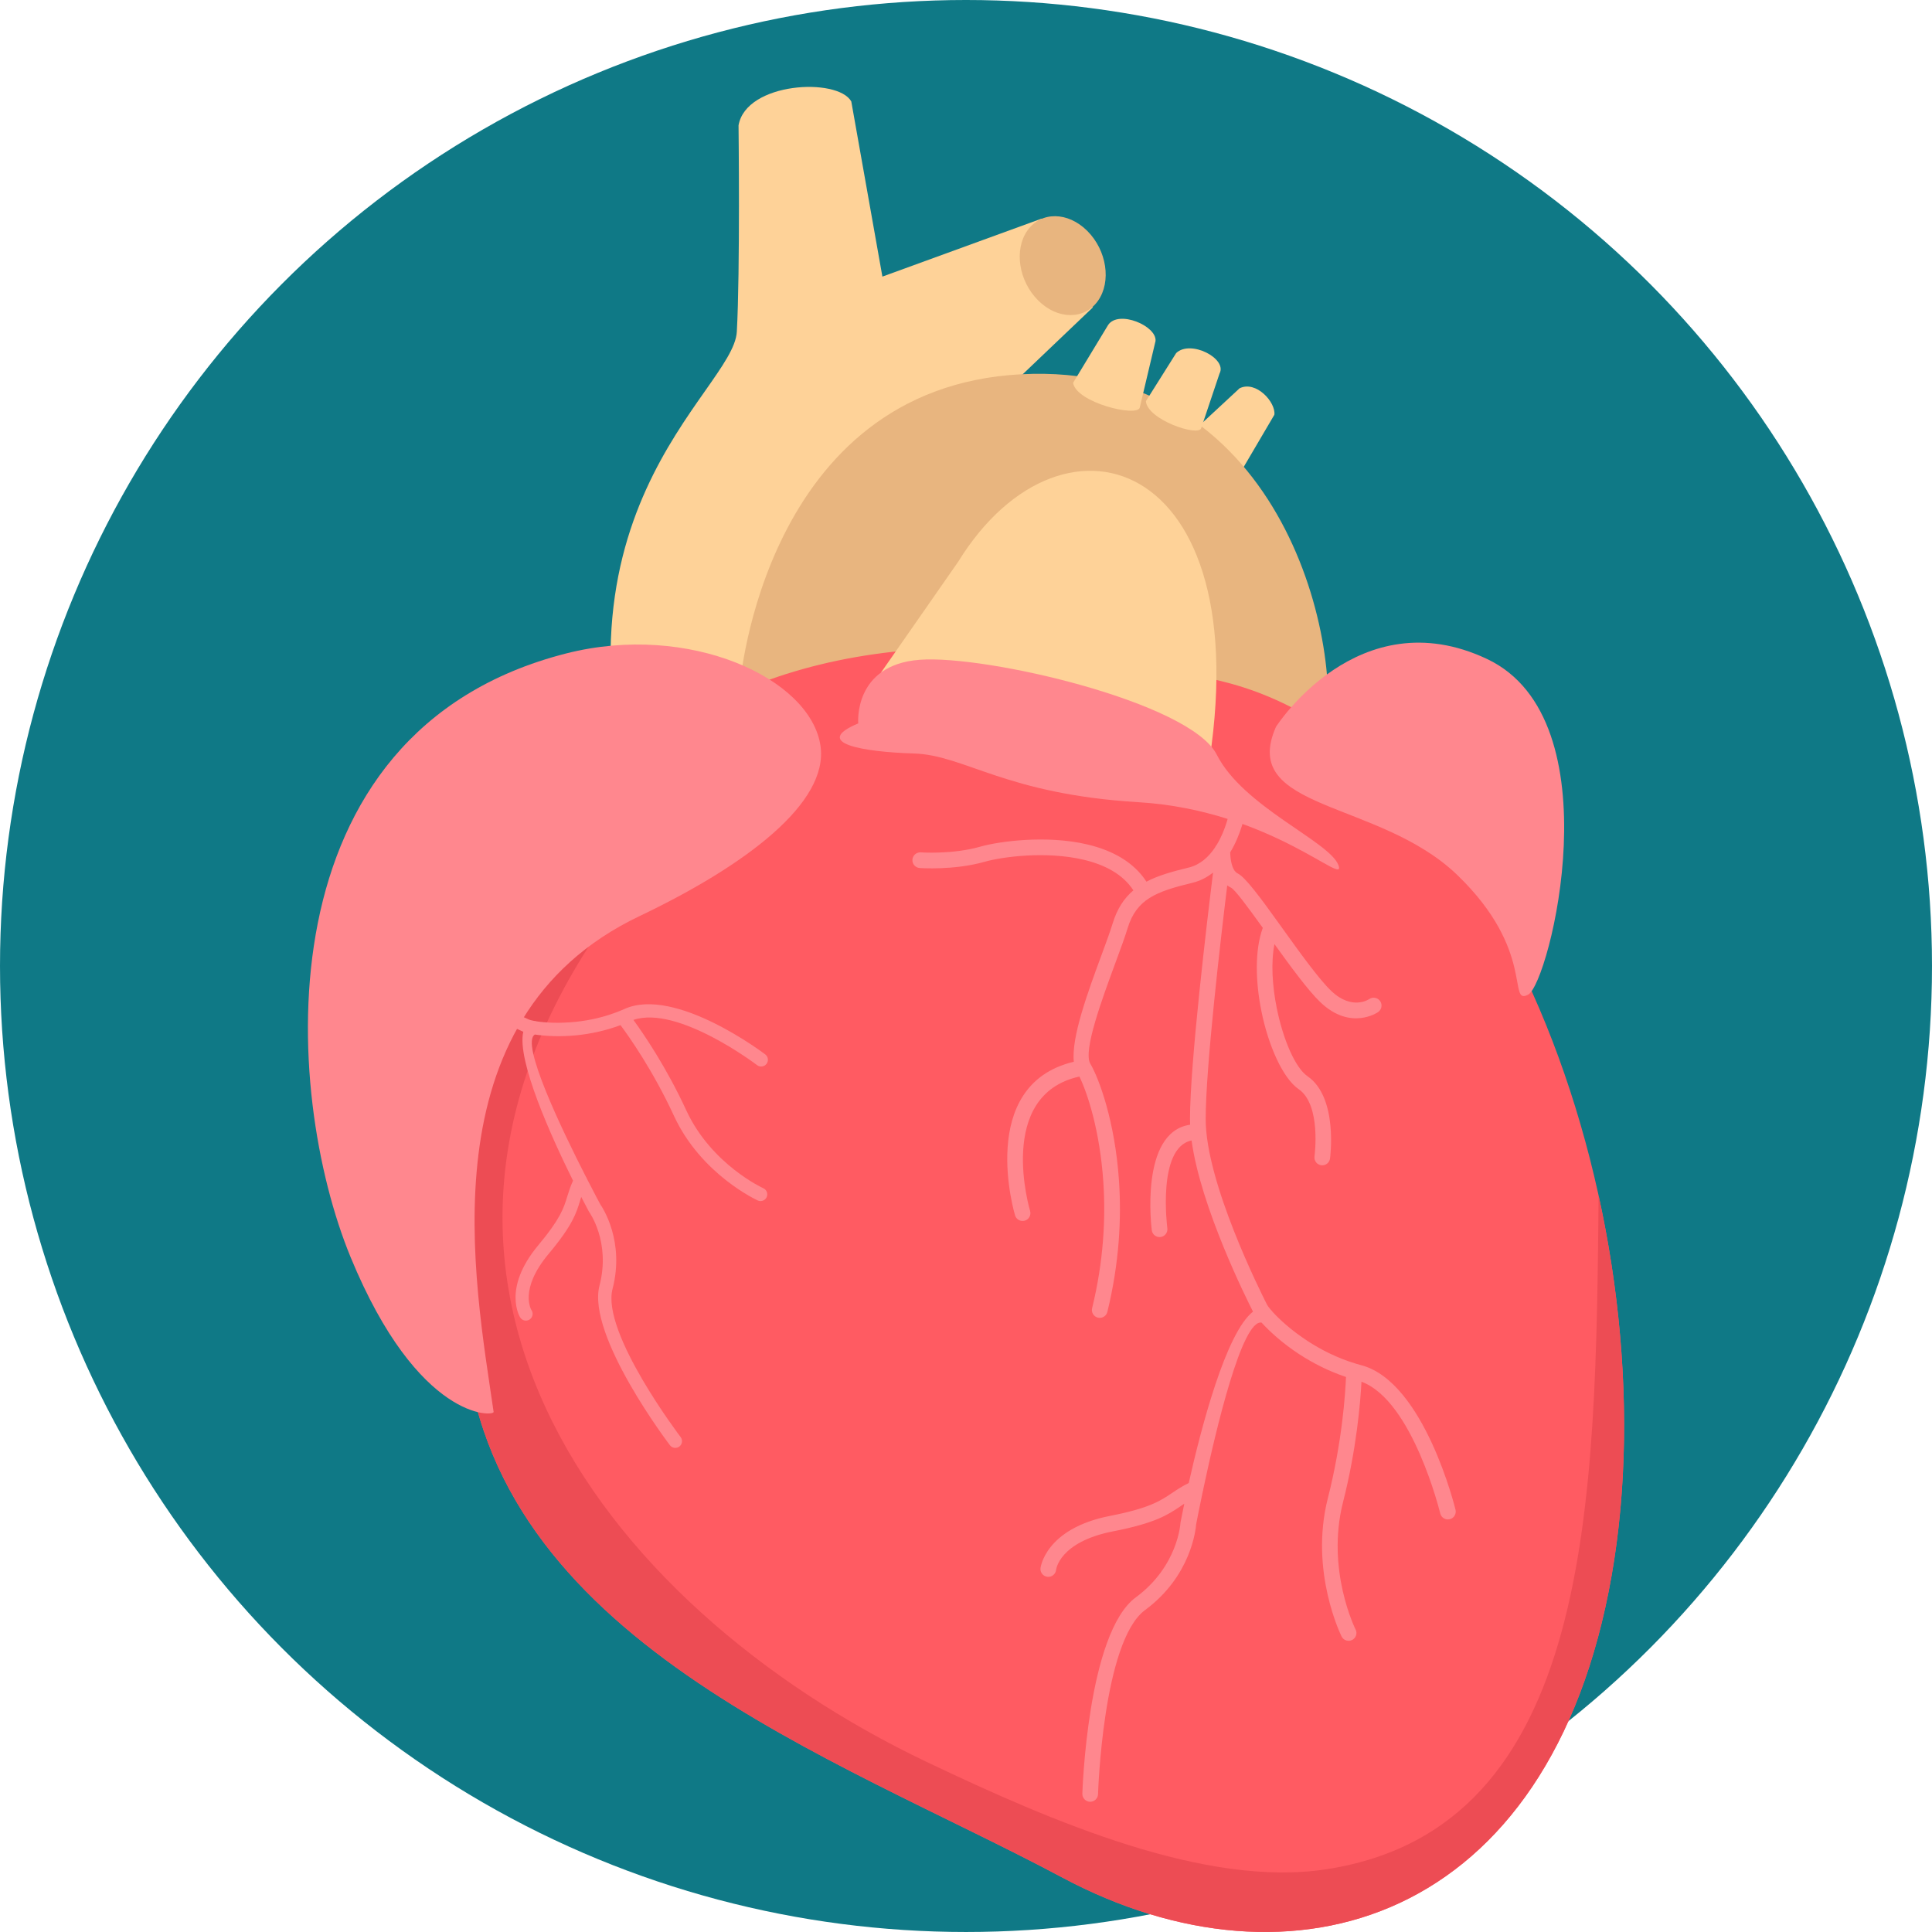
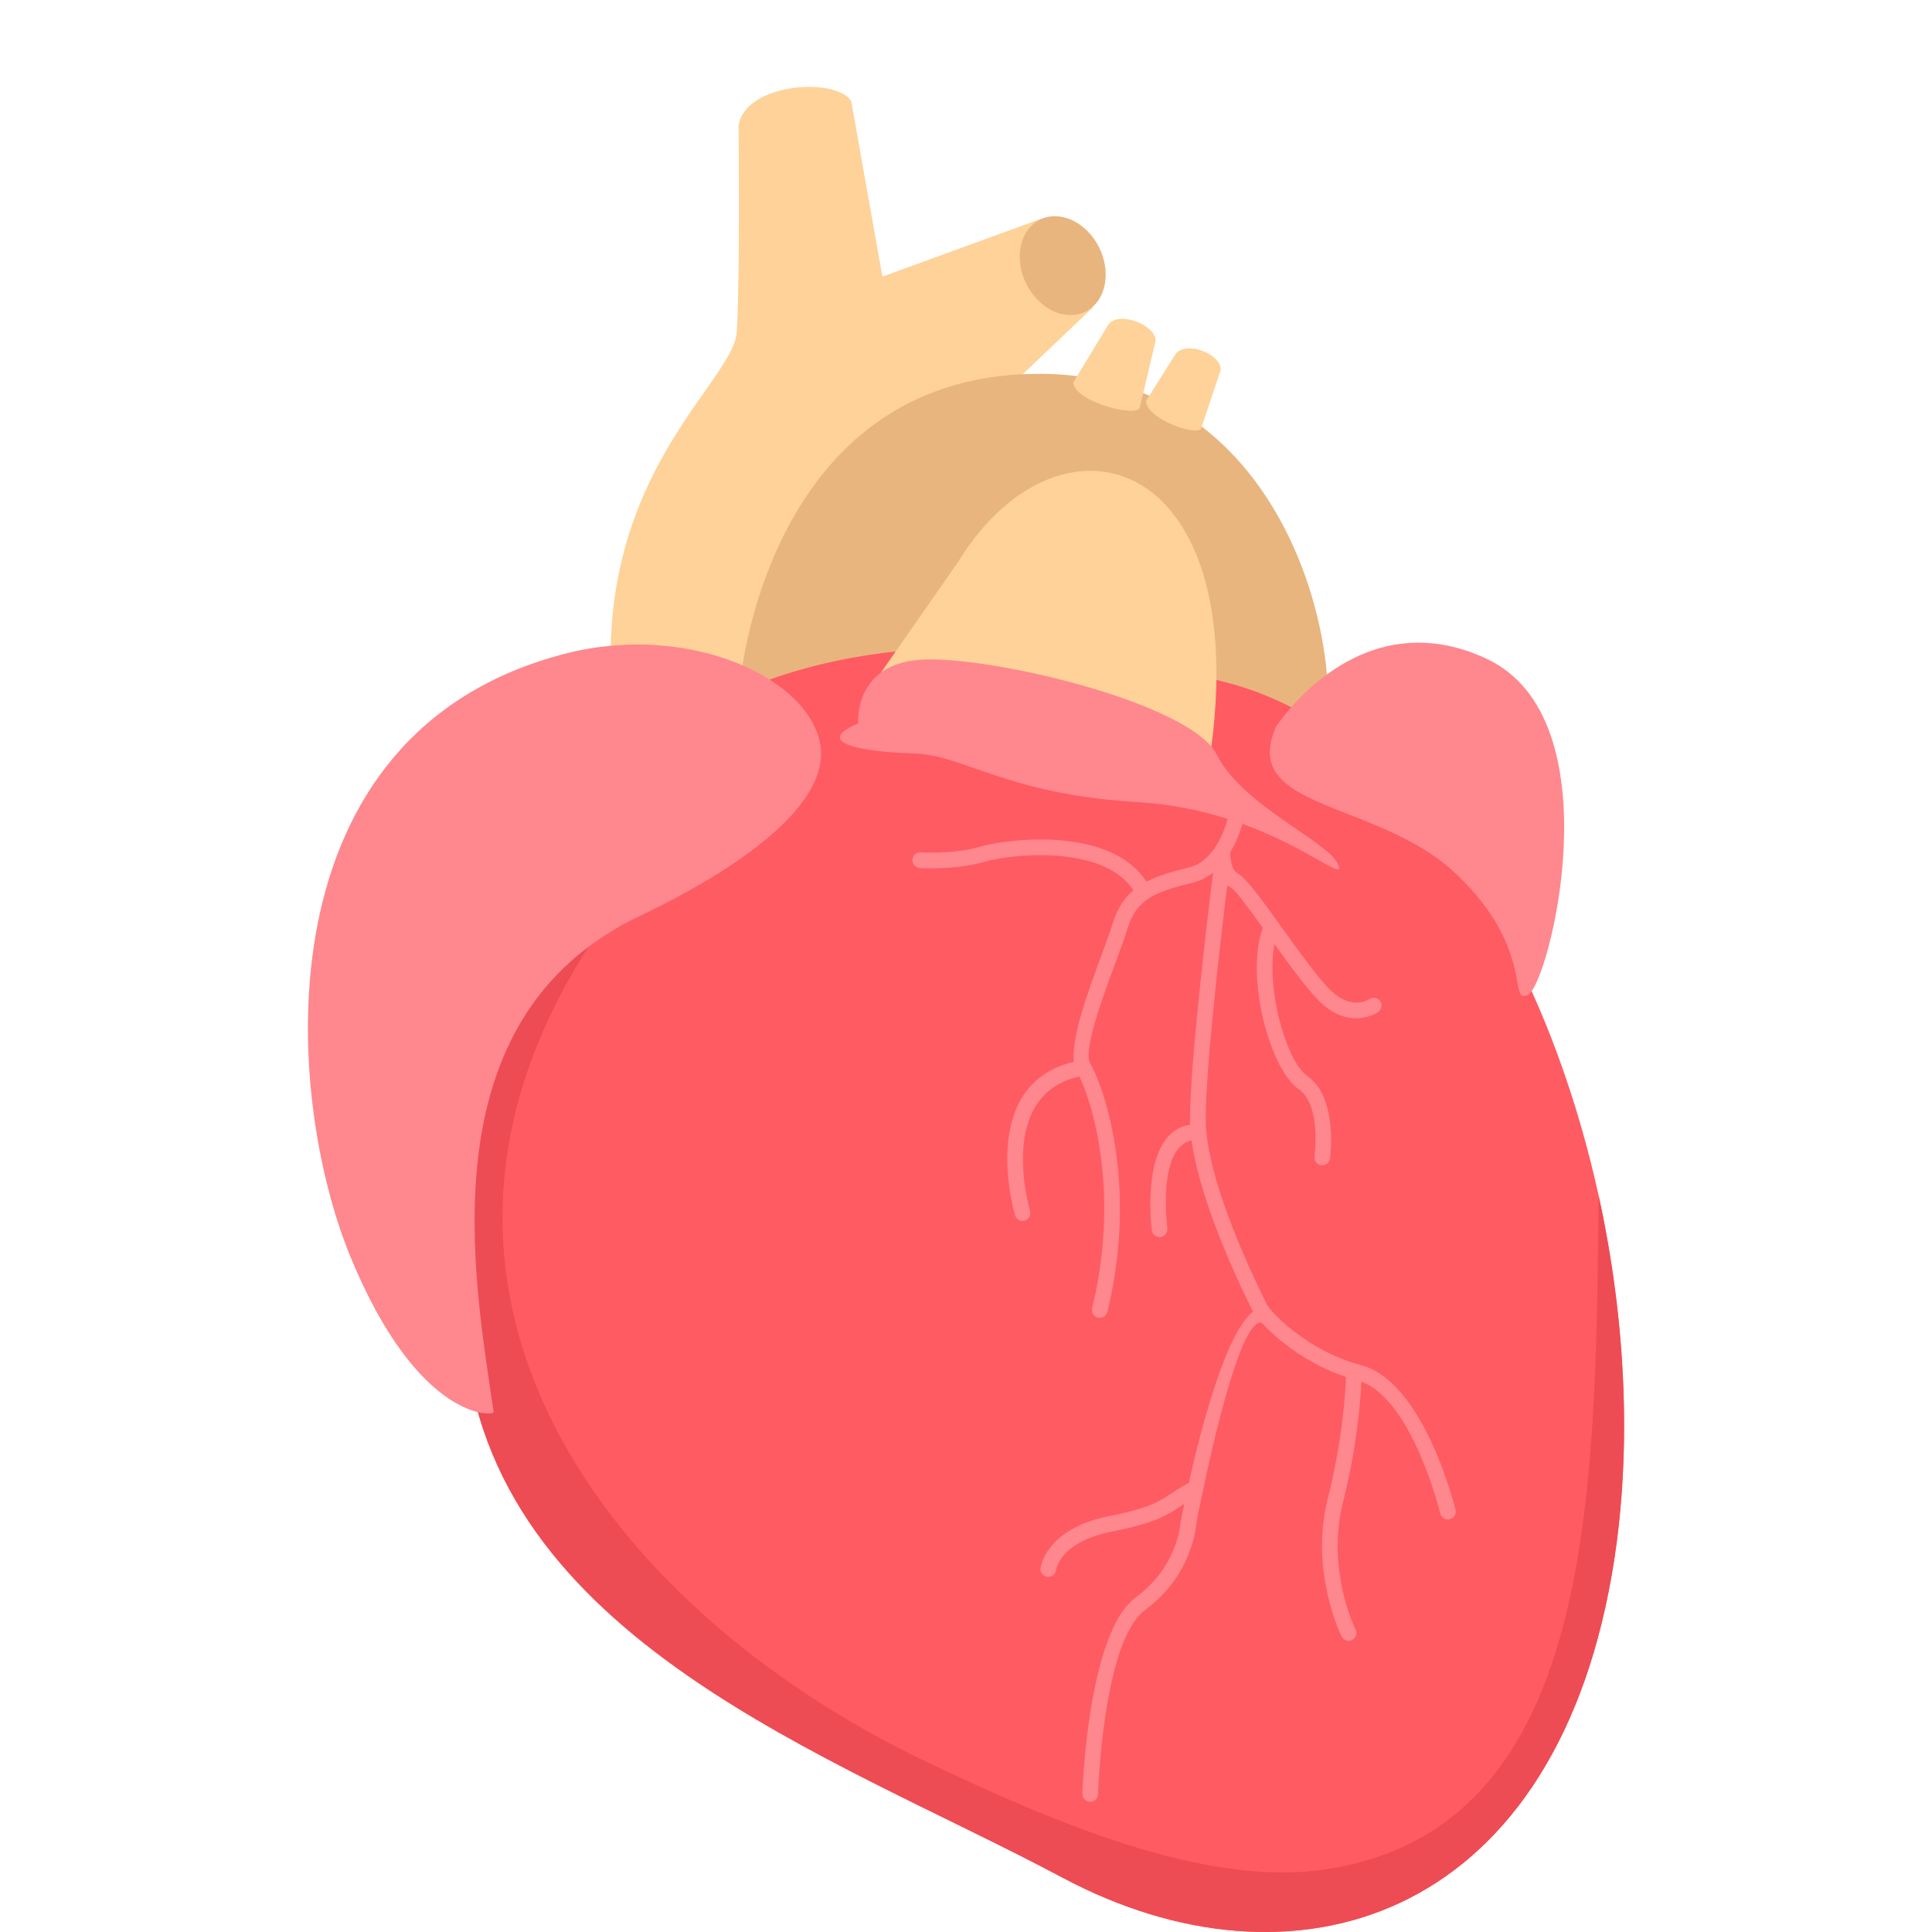
<svg xmlns="http://www.w3.org/2000/svg" version="1.1" id="Layer_1" x="0px" y="0px" viewBox="0 0 512 512" style="enable-background:new 0 0 512 512;" xml:space="preserve">
-   <circle style="fill:#0F7986;" cx="256" cy="255.999" r="255.999" />
  <g>
-     <path style="fill:#FED298;" d="M317.222,113.363l11.279-10.462c4.369-2.157,9.644,3.723,9.219,7.011l-8.319,14.161   c-1.321,2.254-12.664-5.298-12.184-10.715L317.222,113.363z" />
    <path style="fill:#FED298;" d="M249.765,219.922c-17.464-34.044-23.052-67.35-1.483-99.049l41.315-39.393l-13.593-23.533   l-42.16,15.357L225.6,26.885c-3.626-6.42-27.888-5.145-29.879,6.333c0,0,0.439,38.567-0.457,54.709   c-0.891,16.138-55.319,48.801-23.472,139.034c12.771,54.358,77.969-7.03,77.969-7.03L249.765,219.922z" />
  </g>
  <g>
    <path style="fill:#E8B57F;" d="M272.282,61.073c3.598-5.085,10.697-5.034,15.861,0.116c5.164,5.15,6.429,13.446,2.831,18.535   c-3.598,5.085-10.702,5.034-15.861-0.116s-6.424-13.446-2.826-18.531L272.282,61.073z" />
    <path style="fill:#E8B57F;" d="M351.083,196.657c5.413-27.514-12.443-101.095-80.541-97.469   c-68.099,3.63-74.445,82.283-74.445,82.283l38.027,14.466c0,0,13.205-37.929,43.873-39.735   c30.673-1.801,21.644,24.757,21.644,24.757L351.083,196.657z" />
  </g>
  <path style="fill:#FED298;" d="M284.378,101.455l9.302-15.357c2.758-4.023,12.9,0.25,12.549,4.263l-4.176,17.643  c-0.619,2.624-16.84-1.275-17.671-6.545L284.378,101.455z" />
  <path style="fill:#FF5B62;" d="M324.428,180.704C398.8,199.295,443.26,325.41,427.094,417.568  c-16.165,92.158-84.884,112.365-145.514,80.029s-151.976-63.056-158.446-143.084C111.896,215.469,182.779,145.297,324.428,180.704z" />
  <path style="fill:#ED4C54;" d="M423.652,316.856c7.404,33.772,8.965,69.222,3.441,100.707  c-16.165,92.154-84.884,112.365-145.514,80.029s-151.976-63.051-158.442-143.084c-2.42-29.994-1.016-56.783,4.088-79.996  c20.087-24.082,38.617-37.578,38.617-37.578c-75.978,98.255-6.974,188.662,79.697,229.977  c33.712,16.074,74.113,33.329,105.853,28.479C422.382,484.54,422.826,397.887,423.652,316.856z" />
  <g>
    <path style="fill:#FF878E;" d="M338.168,192.579c0,0,21.763-34.031,55.883-17.958s16.545,85.937,10.947,88.953   c-5.593,3.016,2.032-11.607-18.798-31.685c-20.835-20.073-57.988-16.956-48.035-39.315L338.168,192.579z" />
    <path style="fill:#FF878E;" d="M150.074,173.162c-81.401,20.715-75.133,116.406-57.152,160.022   c17.986,43.62,38.059,42.187,37.892,40.996c-4.951-34.364-18.6-104.097,38.617-131.376c28.258-13.469,50.225-30.059,48.007-45.158   C214.811,179.739,182.651,164.871,150.074,173.162z" />
  </g>
  <path style="fill:#FED298;" d="M233.484,178.224l20.415-29.311c28.128-45.661,82.186-27.145,65.253,60.478  C319.153,209.391,279.229,171.032,233.484,178.224z" />
  <path style="fill:#FF878E;" d="M227.443,191.715c0,0-1.381-15.51,16.253-16.863c17.635-1.353,71.767,11.288,78.754,25.126  c6.988,13.838,29.777,22.955,32.23,29.242c2.452,6.286-17.75-14.503-53.023-16.632c-35.273-2.125-46.012-12.508-59.513-12.91  c-13.501-0.402-27.131-2.762-14.701-7.967L227.443,191.715L227.443,191.715z" />
  <path style="fill:#FED298;" d="M303.676,106.31l8.022-12.743c3.825-3.654,13.625,1.496,11.492,5.413l-4.868,14.508  C317.551,115.787,304.022,111.21,303.676,106.31z" />
  <g>
    <path style="fill:#FF878E;" d="M359.253,431.83c0.513,1.025,0.097,2.273-0.928,2.786c-1.025,0.513-2.273,0.097-2.786-0.928   c-0.023-0.046-8.595-17.186-3.649-36.631c3.825-15.034,4.642-27.878,4.813-32.146c-4.725-1.58-8.873-3.746-12.341-6   c-4.512-2.937-7.939-6.115-10.027-8.402c-5.164-0.961-12.096,28.318-15.427,44.003c-0.005,0.263-0.06,0.522-0.162,0.758   c-0.988,4.697-1.631,8.036-1.76,8.725c-0.088,1.169-1.275,13.653-13.524,22.678c-11.224,8.268-12.466,48.687-12.471,48.798   c-0.032,1.146-0.993,2.046-2.143,2.014c-1.146-0.037-2.046-0.993-2.014-2.143c0.005-0.12,1.293-42.544,14.161-52.025   c11.251-8.291,11.833-19.685,11.838-19.717c0.009-0.116,0.028-0.222,0.051-0.328c0.079-0.406,0.411-2.143,0.961-4.772l-0.887,0.591   l-0.111,0.079c-3.353,2.259-6.595,4.448-17.875,6.651c-14.295,2.795-15.094,10.175-15.094,10.194   c-0.116,1.141-1.141,1.972-2.282,1.856c-1.141-0.116-1.972-1.141-1.856-2.282c0.005-0.028,1.132-10.479,18.434-13.866   c10.448-2.042,13.348-3.995,16.341-6.013l0.12-0.074c1.284-0.863,2.6-1.742,4.397-2.633c3.266-14.526,9.838-39.818,17.025-45.407   l-0.042-0.093l-0.042-0.083c-1.487-2.951-13.759-27.366-16.193-45.186c-9.219,1.884-6.429,23.2-6.42,23.26   c0.143,1.136-0.661,2.18-1.801,2.323c-1.136,0.143-2.18-0.661-2.323-1.796c-0.009-0.074-3.408-26.017,10.157-27.962   c-0.019-0.499-0.032-0.988-0.032-1.469c0-14.808,4.559-52.825,6.115-65.36c-1.543,1.234-3.343,2.199-5.445,2.707   c-4.721,1.141-8.549,2.236-11.409,4.041c-2.688,1.695-4.614,4.12-5.797,8.018c-0.707,2.327-1.838,5.39-3.109,8.841   c-3.737,10.119-8.748,23.718-6.771,27.052l0.005,0.009l0.009,0.014l0.023,0.042c2.153,3.63,6.508,15.044,7.57,31.038   c0.665,9.962,0.074,21.763-3.09,34.664c-0.267,1.113-1.395,1.801-2.508,1.529c-1.113-0.267-1.801-1.395-1.533-2.508   c3.044-12.429,3.617-23.8,2.974-33.408c-0.914-13.708-4.25-23.69-6.342-27.976c-22.29,4.914-13.094,35.514-13.066,35.606   c0.323,1.104-0.309,2.259-1.408,2.582c-1.104,0.323-2.259-0.309-2.582-1.408c-0.028-0.102-10.393-34.539,15.579-40.705   c-0.716-6.429,3.765-18.586,7.224-27.966c1.28-3.464,2.415-6.549,3.039-8.609c1.201-3.958,3.039-6.748,5.519-8.845   c-2.809-4.346-7.704-6.813-13.126-8.101c-10.027-2.383-21.713-0.78-26.295,0.527c-8.115,2.318-17.149,1.658-17.172,1.658   c-1.146-0.065-2.028-1.044-1.963-2.19c0.065-1.146,1.044-2.023,2.19-1.963c0.023,0,8.383,0.605,15.805-1.51   c4.951-1.418,17.579-3.146,28.396-0.577c6.36,1.51,12.152,4.494,15.625,9.852c3.095-1.631,6.813-2.674,11.228-3.742   c3.053-0.739,5.307-2.872,6.942-5.307c0.097-0.245,0.241-0.471,0.42-0.656c2.587-4.203,3.431-8.988,3.436-9.011   c0.194-1.132,1.271-1.893,2.401-1.705c1.132,0.194,1.898,1.271,1.705,2.401c-0.005,0.023-0.947,5.326-3.94,10.272   c0.009,0.295,0.032,0.693,0.074,1.141c0.018,0.097,0.028,0.199,0.032,0.295c0.185,1.547,0.661,3.547,1.884,4.129   c1.995,0.951,6.078,6.508,10.66,12.882l0.028,0.042l0.028,0.042l0.005,0.009l0.956,1.33c4.716,6.572,9.857,13.727,13.112,16.831   c5.589,5.326,10.082,2.157,10.092,2.153c0.956-0.638,2.254-0.378,2.891,0.577c0.638,0.956,0.378,2.254-0.577,2.891   c-0.019,0.014-7.224,5.062-15.269-2.61c-3.178-3.025-7.764-9.275-12.175-15.404c-0.965,4.827-0.591,11.015,0.596,16.914   c1.668,8.277,4.863,15.824,8.171,18.101c8.194,5.644,5.958,21.74,5.953,21.786c-0.143,1.136-1.183,1.944-2.323,1.796   c-1.136-0.143-1.94-1.183-1.796-2.323c0.005-0.037,1.88-13.662-4.194-17.842c-4.171-2.872-8.022-11.478-9.88-20.705   c-1.57-7.797-1.779-16.184,0.378-22.041c-3.977-5.524-7.39-10.161-8.447-10.665c-0.351-0.167-0.679-0.365-0.974-0.596   c-1.788,14.609-5.714,48.285-5.714,61.961c0,16.821,14.554,45.767,16.156,48.959l0.046,0.088l0.065,0.12   c0.13,0.258,0.457,0.716,0.965,1.321c0.18,0.148,0.332,0.323,0.457,0.522c1.728,1.926,4.923,4.914,9.4,7.829   c3.51,2.282,7.769,4.461,12.655,5.939c0.097,0.023,0.194,0.051,0.291,0.088c0.402,0.12,0.808,0.236,1.22,0.341   c16.752,4.443,24.927,38.192,24.95,38.285c0.277,1.113-0.402,2.245-1.515,2.522c-1.113,0.277-2.245-0.402-2.526-1.515   c-0.023-0.083-7.27-29.879-20.881-34.923c-0.272,5.312-1.271,17.694-4.886,31.916c-4.568,17.967,3.303,33.708,3.326,33.749   L359.253,431.83L359.253,431.83z" />
-     <path style="fill:#FF878E;" d="M202.289,314.893c0.891,0.406,1.293,1.459,0.887,2.36c-0.406,0.891-1.464,1.293-2.355,0.887   c-0.042-0.019-15.011-6.813-22.221-22.442c-5.575-12.082-11.968-21.089-14.156-24.027c-4.004,1.501-7.935,2.296-11.464,2.67   c-4.596,0.48-8.591,0.213-11.219-0.181c-3.963,2.153,7.233,25.407,13.492,37.656c0.139,0.18,0.241,0.378,0.3,0.591   c1.875,3.667,3.257,6.236,3.538,6.762c0.573,0.826,6.526,9.792,3.238,22.415c-3.011,11.574,17.99,39.181,18.05,39.259   c0.596,0.785,0.443,1.903-0.341,2.499c-0.78,0.596-1.903,0.443-2.499-0.341c-0.065-0.083-22.119-29.047-18.664-42.321   c3.021-11.602-2.749-19.51-2.762-19.533c-0.056-0.083-0.102-0.162-0.143-0.25c-0.167-0.314-0.887-1.654-1.935-3.704l-0.272,0.873   l-0.028,0.116c-1.011,3.316-1.995,6.526-8.323,14.082c-8.018,9.584-4.559,14.937-4.549,14.951c0.54,0.822,0.304,1.93-0.517,2.471   c-0.826,0.54-1.93,0.309-2.471-0.517c-0.014-0.019-4.909-7.598,4.795-19.195c5.862-7.006,6.739-9.875,7.644-12.836l0.037-0.116   c0.388-1.271,0.789-2.563,1.51-4.134c-5.672-11.45-14.951-31.851-13.186-39.458l-0.079-0.042l-0.074-0.032   c-1.007-0.457-4.882-2.199-9.898-4.79c0.3-1.187,0.628-2.351,0.947-3.519c5.247,2.73,9.376,4.591,10.411,5.057l0.079,0.037   l0.106,0.046c0.227,0.102,0.693,0.231,1.358,0.36c0.204,0,0.397,0.037,0.582,0.102c2.19,0.351,5.939,0.615,10.493,0.139   c3.575-0.374,7.588-1.224,11.644-2.877c0.079-0.037,0.157-0.069,0.236-0.097c0.332-0.139,0.665-0.281,1.002-0.429   c13.56-6.087,37.241,11.986,37.31,12.036c0.789,0.596,0.947,1.714,0.351,2.503c-0.591,0.789-1.714,0.947-2.503,0.355   c-0.06-0.046-20.983-15.986-32.779-11.995c2.688,3.691,8.711,12.48,13.986,23.916c6.66,14.438,20.41,20.679,20.447,20.697v-0.007   H202.289z" />
  </g>
  <g>
</g>
  <g>
</g>
  <g>
</g>
  <g>
</g>
  <g>
</g>
  <g>
</g>
  <g>
</g>
  <g>
</g>
  <g>
</g>
  <g>
</g>
  <g>
</g>
  <g>
</g>
  <g>
</g>
  <g>
</g>
  <g>
</g>
</svg>